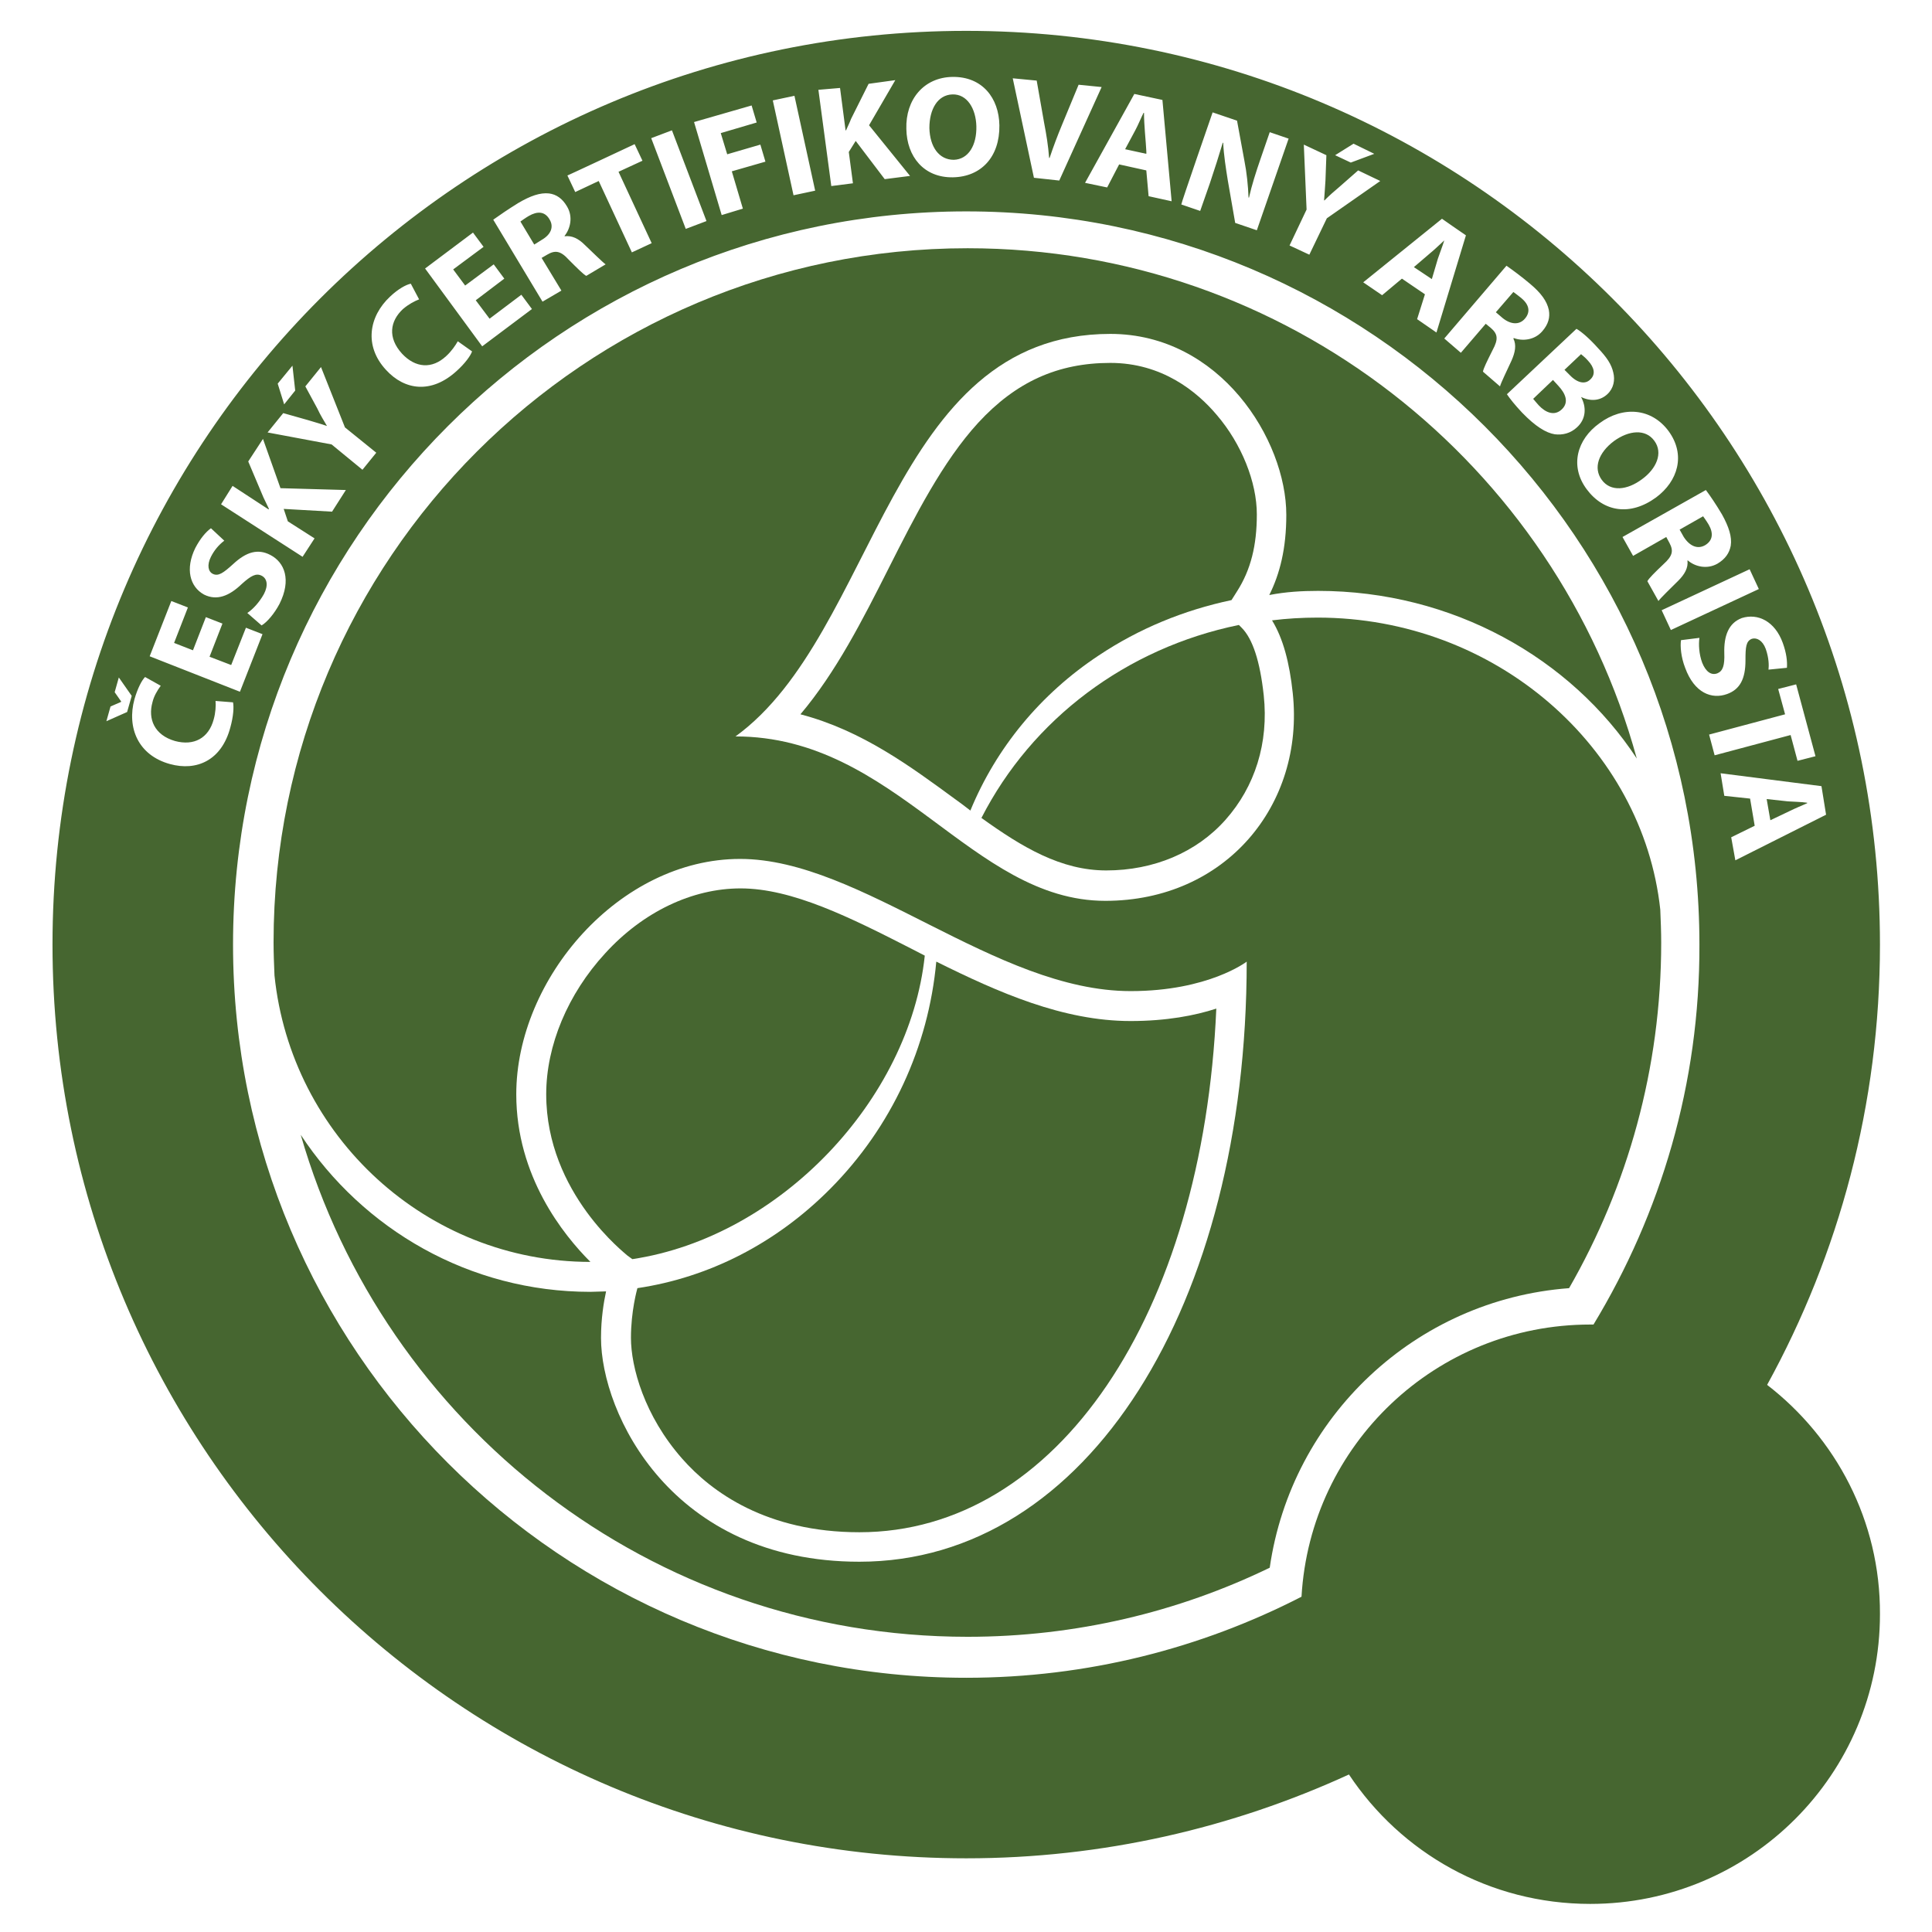
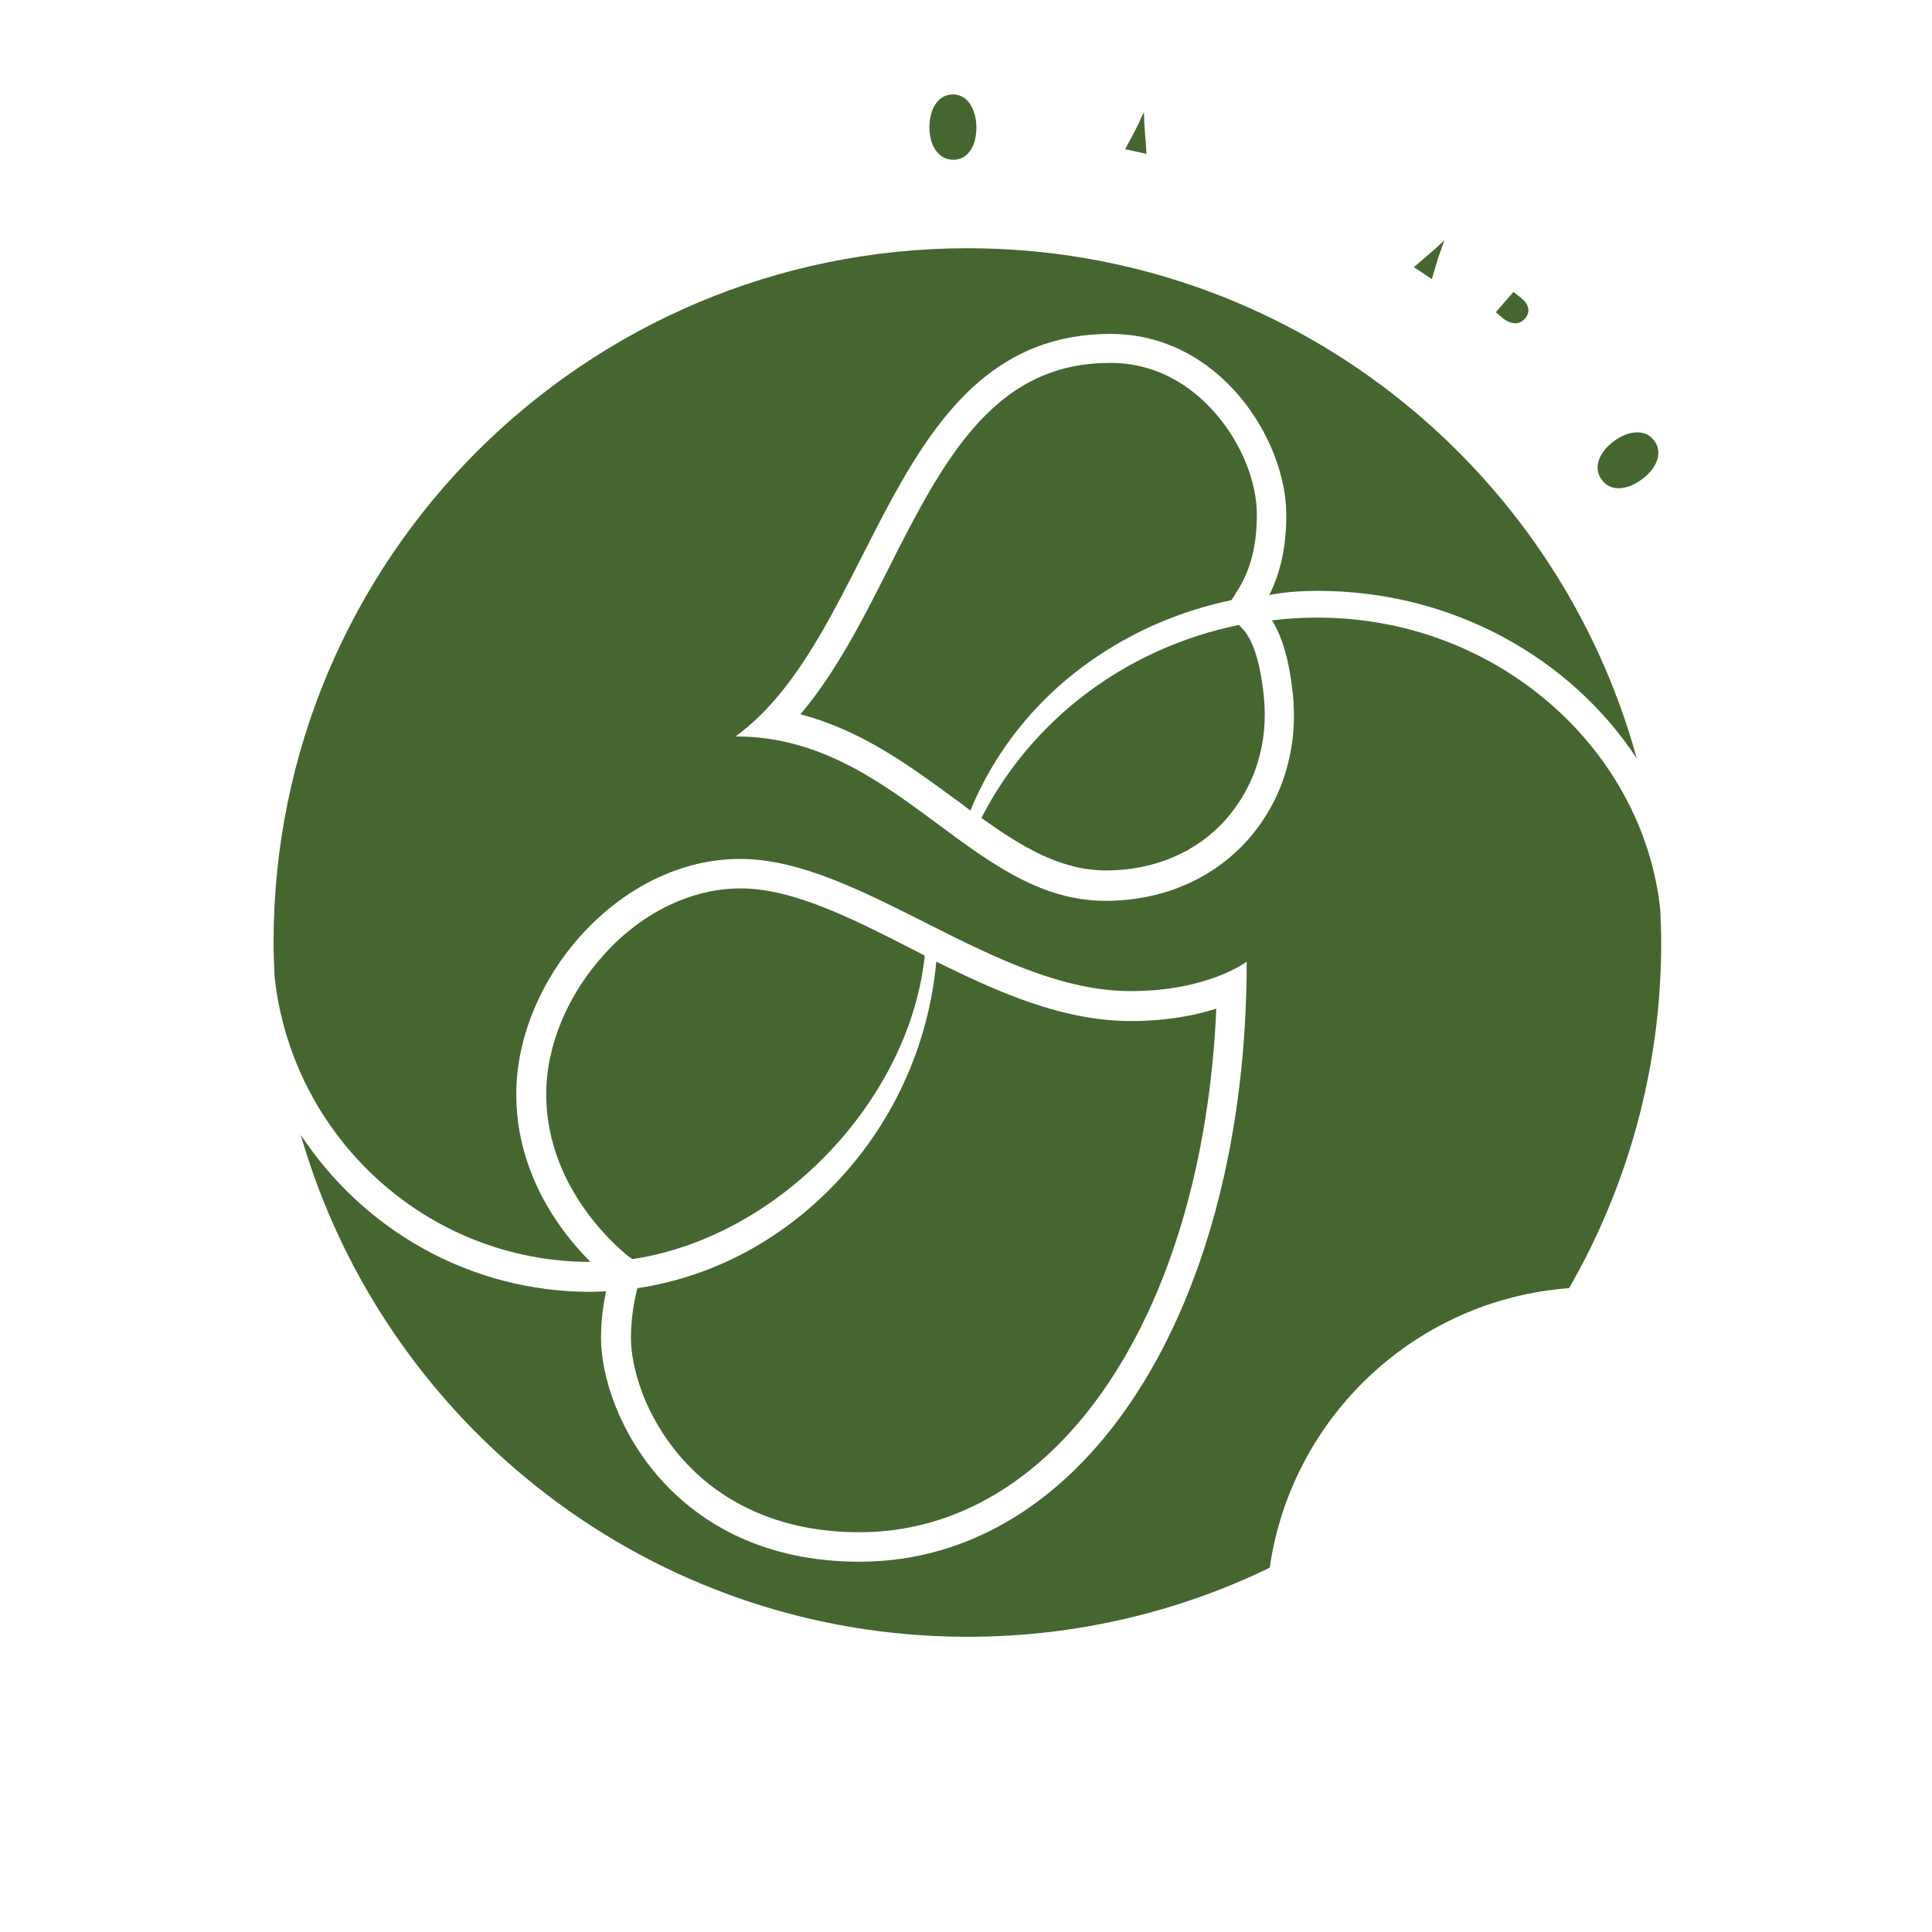
<svg xmlns="http://www.w3.org/2000/svg" version="1.1" id="Vrstva_1" x="0px" y="0px" viewBox="0 0 419.5 419.5" style="enable-background:new 0 0 419.5 419.5;" xml:space="preserve">
  <style type="text/css">
	.st0{fill:#466630;}
</style>
  <path class="st0" d="M266.1,178c6.4-7.2,9.4-16.7,8.3-27c-0.8-7.4-2.4-12.3-4.8-14.7l-0.6-0.6c-24.4,5-44.9,20.4-55.9,41.9  c8.9,6.4,17.3,11.4,27.1,11.4C250.5,189,259.8,185.1,266.1,178L266.1,178z" />
  <path class="st0" d="M286.2,128.3c29.2,0,54.9,14.6,69.2,36.4c-17.5-63.8-75.9-110.8-145.3-110.8c-83.2,0-150.7,67.5-150.7,150.7  c0,2.4,0.1,4.8,0.2,7.2c3.6,34.9,33,62.2,68.6,62.2c-5.9-5.9-16.1-18.6-16.1-36.4c0-25.1,22.4-51.1,48.6-51.1  c26.3,0,55.4,28.7,84.8,28.7c16.9,0,25.2-6.4,25.2-6.4c0,74.4-34.5,130.3-84.1,130.3c-40.8,0-56.1-32.2-56.1-48.6  c0-4.2,0.6-7.8,1.1-10.1c-1.1,0-2.3,0.1-3.4,0.1c-26.3,0-49.4-13.6-62.9-34.1c18.1,62.9,76,109,144.8,109c23.5,0,45.8-5.4,65.6-15  c4.7-32.7,31.6-58.2,65-60.7c12.7-22.1,20-47.7,20-75c0-2.4-0.1-4.8-0.2-7.2c-3.8-35.2-35.7-63.4-74.4-63.4c-3.4,0-6.7,0.2-9.9,0.6  c2.4,3.9,3.8,9.2,4.5,15.8c2.6,24.3-14.6,45.1-40.7,45.1c-29.1,0-45.4-35.7-80.3-35.7c30.9-22.4,33.3-87.4,81.4-87.4  c23.8,0,38.2,23,38.2,39.3c0,7.3-1.4,12.8-3.7,17.4C279.2,128.5,282.7,128.3,286.2,128.3L286.2,128.3z" />
  <path class="st0" d="M238.6,142.3c8.7-5.8,18.4-9.8,28.8-12l1.2-1.9c3-4.7,4.3-10,4.3-16.7c0-7-3.3-15.3-8.7-21.6  c-4.3-5.1-11.9-11.3-23.1-11.3c-11.4,0-20.5,4.1-28.7,13c-7.7,8.4-13.7,20.2-19.5,31.7c-5.6,11.1-11.4,22.5-19.1,31.6  c13.4,3.5,24,11.4,33.7,18.5c1.1,0.8,2.2,1.6,3.2,2.4C216.3,162.4,225.9,150.7,238.6,142.3L238.6,142.3z M137,290.5  c0,6.3,2.9,16.9,11.1,26.2c6.4,7.3,18.4,16,38.5,16c42.9,0,74.6-47.2,77.5-113.7c-4.6,1.5-10.8,2.7-18.6,2.7  c-14.7,0-28.7-6.2-42.2-12.9c-1.7,18.5-9.7,35.9-23,49.3c-11.8,11.9-26.4,19.3-41.9,21.6C138.3,280.1,137,284.7,137,290.5L137,290.5  z" />
  <path class="st0" d="M160.8,192.9c-10.5,0-21.2,5.1-29.4,14.1c-8.1,8.8-12.8,20-12.8,30.6c0,21.6,17.5,34.8,17.6,35l1.1,0.8  c32-4.8,60.2-34.6,63.5-65.9c-1-0.5-1.9-1-2.9-1.5C184.6,199.2,172,192.9,160.8,192.9z M331.1,69.2c1.3-1.5,0.9-3.1-0.8-4.5  c-0.9-0.7-1.4-1.1-1.7-1.3l-3.8,4.4l1.4,1.2C328,70.5,329.9,70.6,331.1,69.2L331.1,69.2z M347.8,104.2c1.9,2.6,5.5,2.3,8.8-0.2  c3-2.2,4.6-5.6,2.6-8.3c-1.9-2.6-5.5-2.3-8.8,0.1C347.1,98.3,345.9,101.6,347.8,104.2L347.8,104.2z M248.6,28.7  c-0.1-1.3-0.2-2.9-0.2-4.2l-0.1,0c-0.6,1.2-1.2,2.7-1.8,3.8l-2.2,4.1l4.6,1C249,33.4,248.6,28.7,248.6,28.7z M207.1,34.7  c3.2-0.1,5-3.2,4.9-7.3c-0.1-3.8-2-7-5.2-6.9c-3.2,0.1-5,3.2-5,7.3C201.9,31.9,203.9,34.7,207.1,34.7z M312.2,56.2  c0.4-1.2,1-2.7,1.4-4l0,0c-1,0.9-2.1,2-3.1,2.8l-3.5,3l3.9,2.6L312.2,56.2z" />
-   <path class="st0" d="M383.7,300.7c15.6-28.4,24.5-60.9,24.5-95.6c0-109.6-88.8-198.4-198.4-198.4C100.3,6.7,11.4,95.5,11.4,205.1  c0,109.6,88.8,198.4,198.4,198.4c29.7,0,57.8-6.6,83.1-18.2c11.3,17,30.5,28.1,52.4,28.1c34.8,0,62.9-28.2,62.9-62.9  C408.3,330.2,398.6,312.2,383.7,300.7L383.7,300.7z M387.1,139.6c0.8,2.2,1,4,0.9,5.4l-4,0.4c0.1-0.9,0.1-2.5-0.6-4.5  c-0.7-1.9-2-2.5-3-2.2c-1.3,0.5-1.4,1.8-1.4,4.7c0,4-1.2,6.3-4,7.3c-3.3,1.2-7.1-0.2-9.1-5.7c-0.9-2.3-1.1-4.7-0.9-6l4-0.5  c-0.2,1.4-0.1,3.5,0.6,5.4c0.8,2,2,2.8,3.3,2.3c1.2-0.5,1.6-1.7,1.5-4.4c-0.1-3.7,0.9-6.5,3.8-7.6  C381.7,133.1,385.4,134.9,387.1,139.6L387.1,139.6z M381.9,127.9l-19.1,8.9l-2-4.3l19.1-8.9C379.9,123.6,381.9,127.9,381.9,127.9z   M373.9,111.7c1.5,2.7,2.2,4.9,1.9,6.8c-0.3,1.6-1.2,2.9-2.9,3.9c-2.3,1.3-4.9,0.6-6.4-0.7l-0.1,0c0.2,1.6-0.6,3-2,4.4  c-1.7,1.7-3.8,3.7-4.3,4.4l-2.4-4.3c0.3-0.6,1.6-1.9,3.5-3.7c2-1.8,2.2-2.9,1.3-4.6l-0.7-1.3l-7.2,4.1l-2.3-4.1l18.1-10.2  C371.3,107.6,372.6,109.5,373.9,111.7L373.9,111.7z M362.3,93.6c3.8,5.2,2,10.9-2.7,14.4c-5.6,4.1-11.4,3.2-15.1-1.8  c-3.7-5-2.1-10.8,2.8-14.3C352.4,88.1,358.6,88.6,362.3,93.6L362.3,93.6z M346.9,75.5c2,2.1,3,3.6,3.4,5.4c0.4,1.6,0.1,3.4-1.3,4.7  c-1.4,1.3-3.4,1.7-5.7,0.6l0,0c1.2,2.2,1.1,4.8-0.9,6.6c-1.4,1.3-3.1,1.7-4.8,1.5c-1.9-0.3-4.2-1.7-7.1-4.7c-1.6-1.7-2.7-3.1-3.3-4  l15.1-14.2C343.4,72,345.3,73.7,346.9,75.5z M332.2,61.6c2.4,2,3.7,3.8,4.1,5.7c0.3,1.6-0.1,3.1-1.4,4.6c-1.7,2-4.4,2.2-6.2,1.5  l-0.1,0.1c0.7,1.4,0.4,3-0.4,4.8c-1,2.2-2.3,4.8-2.5,5.6l-3.7-3.2c0.1-0.7,0.9-2.3,2.1-4.7c1.3-2.4,1.1-3.5-0.4-4.8l-1.1-0.9  l-5.4,6.3l-3.6-3.1l13.5-15.8C328.4,58.6,330.3,60,332.2,61.6L332.2,61.6z M318.3,51.1l-6.4,21.1l-4.2-2.9l1.7-5.4l-5-3.4l-4.3,3.6  l-4.1-2.8l17.1-13.8C313.2,47.6,318.3,51.1,318.3,51.1z M293.9,31.2l4.5,2.2l-5.1,1.9l-3.4-1.6L293.9,31.2z M283.1,31.4l4.9,2.3  l-0.2,5.5c-0.1,1.7-0.2,2.9-0.3,4.3l0.1,0c1-1,2-1.9,3.2-2.9l4.1-3.6l4.8,2.3l-11.6,8.1l-3.8,7.9l-4.3-2l3.7-7.8L283.1,31.4  L283.1,31.4z M263.3,24.4l5.3,1.8l1.6,8.7c0.5,2.5,0.8,5.4,0.9,8l0.1,0c0.6-2.7,1.5-5.5,2.5-8.4l2-5.8l4.1,1.4L272.9,50l-4.7-1.6  l-1.6-9.2c-0.4-2.5-0.9-5.6-1-8.2h-0.1c-0.8,2.7-1.7,5.5-2.8,8.8l-2.1,6l-4.1-1.4C256.4,44.3,263.3,24.4,263.3,24.4z M252.4,21.7  l2,22l-5-1.1l-0.5-5.6l-5.9-1.3l-2.6,5l-4.8-1l10.7-19.3L252.4,21.7z M225.1,17.5l1.6,9.1c0.5,2.6,0.9,5,1.1,7.7l0.1,0  c0.8-2.4,1.7-4.8,2.7-7.2l3.6-8.7l5,0.5L230,39.2l-5.5-0.6L219.9,17L225.1,17.5L225.1,17.5z M206.8,16.7c6.5-0.1,10.1,4.6,10.2,10.5  c0.1,6.9-4,11.2-10.1,11.3c-6.3,0.1-10-4.5-10.1-10.5C196.6,21.6,200.6,16.8,206.8,16.7z M182.4,19.1l1.2,9.2l0.1,0  c0.4-0.9,0.8-1.7,1.1-2.5l3.8-7.6l5.8-0.8l-5.7,9.8l8.9,11l-5.5,0.7l-6.3-8.3l-1.5,2.4l0.9,6.8l-4.7,0.6l-2.8-20.9L182.4,19.1  L182.4,19.1z M172.5,20.8l4.5,20.6l-4.7,1l-4.5-20.6L172.5,20.8z M163.2,22.9l1.1,3.7l-7.8,2.3l1.4,4.6l7.2-2.1l1.1,3.7l-7.3,2.1  l2.4,8.1l-4.6,1.4l-6-20.2L163.2,22.9L163.2,22.9z M145.9,28.3l7.5,19.7l-4.5,1.7L141.4,30C141.4,30,145.9,28.3,145.9,28.3z   M137.8,31.3l1.7,3.6l-5.2,2.4l7.2,15.5l-4.3,2l-7.2-15.5l-5.1,2.4l-1.7-3.6C123.1,38.2,137.8,31.3,137.8,31.3z M112.5,44.1  c2.7-1.6,4.8-2.3,6.7-2.1c1.6,0.2,2.9,1.1,3.9,2.8c1.4,2.3,0.7,4.9-0.5,6.4l0,0.1c1.6-0.2,3,0.5,4.4,1.9c1.8,1.7,3.8,3.7,4.5,4.2  l-4.2,2.5c-0.6-0.3-1.9-1.6-3.8-3.5c-1.8-2-3-2.1-4.7-1.1l-1.2,0.7l4.3,7.1l-4.1,2.4l-10.7-17.8C108.5,46.7,110.4,45.4,112.5,44.1z   M102.7,50.5l2.3,3.1l-6.6,4.9l2.6,3.5l6.2-4.6l2.3,3.1l-6.2,4.7l3,4l6.9-5.2l2.3,3.1l-10.8,8.1L92.3,58.3  C92.3,58.3,102.7,50.5,102.7,50.5z M84.7,64.4c1.8-1.7,3.5-2.6,4.5-2.8L91,65c-1,0.4-2.2,1-3.5,2.1c-2.8,2.6-3.4,6.2-0.2,9.7  c2.9,3.1,6.5,3.4,9.6,0.5c1.1-1,2-2.3,2.5-3.2l3.1,2.2c-0.3,0.9-1.5,2.6-3.4,4.3c-5.4,4.9-11.2,4.2-15.3-0.3  C79,75.1,80.1,68.7,84.7,64.4z M63.5,79.4l0.6,5.4l-2.4,3l-1.4-4.5L63.5,79.4z M61.5,89.7l5.3,1.5c1.6,0.5,2.8,0.8,4.2,1.3l0,0  c-0.7-1.2-1.4-2.3-2.1-3.8l-2.6-4.8l3.4-4.2l5.2,13.1l6.8,5.5l-3,3.7L72,96.5l-13.9-2.6L61.5,89.7z M50.5,105.5l7.8,5.1l0.1-0.1  c-0.4-0.8-0.8-1.7-1.2-2.5l-3.3-7.8l3.2-4.9l3.8,10.7l14.2,0.4l-3,4.7l-10.5-0.6l0.9,2.7l5.8,3.7l-2.6,4l-17.7-11.4L50.5,105.5  L50.5,105.5z M42.4,119c1.1-2.1,2.3-3.5,3.4-4.3l2.9,2.7c-1.2,0.9-2.2,2.1-2.9,3.5c-0.9,1.8-0.6,3.2,0.4,3.7  c1.2,0.6,2.3-0.2,4.4-2.1c2.9-2.7,5.4-3.4,8.1-2c3.1,1.6,4.6,5.4,2,10.6c-1.1,2.1-2.7,4-3.9,4.7l-3.1-2.7c1.2-0.8,2.6-2.3,3.6-4.1  c1-1.9,0.7-3.4-0.5-4c-1.2-0.6-2.3,0-4.3,1.8c-2.7,2.6-5.4,3.7-8.2,2.3C41.2,127.4,40.2,123.5,42.4,119z M37.2,130.5l3.6,1.4l-3,7.7  l4.1,1.6l2.8-7.2l3.6,1.4l-2.8,7.2l4.7,1.8l3.2-8.1l3.6,1.4l-4.9,12.5l-19.6-7.7L37.2,130.5L37.2,130.5z M27.6,154.6l-4.5,2l0.9-3.2  l2.3-1l0-0.1l-1.4-2l0.9-3.2l2.8,4L27.6,154.6L27.6,154.6z M36.9,165.9c-6.9-1.9-9.4-7.9-7.7-14.1c0.7-2.4,1.6-4.1,2.3-4.8l3.4,1.9  c-0.8,1.1-1.5,2.3-1.8,3.6c-1,3.6,0.4,7.1,4.9,8.4c4.1,1.1,7.3-0.6,8.4-4.7c0.4-1.4,0.5-3,0.4-4l3.8,0.3c0.2,1,0.1,3-0.6,5.5  C48.1,165.1,42.7,167.5,36.9,165.9L36.9,165.9z M346,287.6c-0.2,0-0.5,0-0.7,0c-33.5,0-60.8,26.1-62.7,59.1  c-21.8,11.2-46.5,17.6-72.8,17.6c-87.9,0-159.2-71.3-159.2-159.2c0-87.9,71.3-159.2,159.2-159.2c87.9,0,159.2,71.3,159.2,159.2  C369.1,235.3,360.6,263.5,346,287.6z M371.1,159.5l16.5-4.4l-1.5-5.5l3.9-1l4.2,15.6l-3.9,1l-1.5-5.6l-16.5,4.4L371.1,159.5  L371.1,159.5z M375.9,181.8l5.1-2.5l-1-5.9l-5.6-0.6l-0.8-4.9l21.9,2.8l1,6.2l-19.7,9.9L375.9,181.8L375.9,181.8z" />
-   <path class="st0" d="M370.2,118.4c1.7-1,1.9-2.6,0.8-4.5c-0.6-1-1-1.5-1.2-1.8l-5.1,2.9l0.9,1.6  C366.9,118.6,368.6,119.3,370.2,118.4L370.2,118.4z M339.1,88.9c1.6-1.5,0.9-3.4-0.8-5.2l-1.1-1.2l-4.3,4.1c0.3,0.4,0.7,0.8,1.2,1.4  C335.6,89.6,337.5,90.4,339.1,88.9z M388.2,174l-4.6-0.5l0.8,4.6l4.2-2c1.2-0.6,2.7-1.2,3.8-1.7l0-0.1  C391.1,174.1,389.5,174.1,388.2,174L388.2,174z M119.3,47.6c-1-1.7-2.6-1.8-4.5-0.7c-1,0.6-1.5,1-1.8,1.2l3,5l1.6-1  C119.7,50.9,120.3,49.2,119.3,47.6z M345.3,82.4c1.2-1.1,0.9-2.6-0.5-4.1c-0.7-0.8-1.2-1.1-1.5-1.4l-3.6,3.4l1.1,1.1  C342.5,83.2,344.2,83.5,345.3,82.4z" />
</svg>